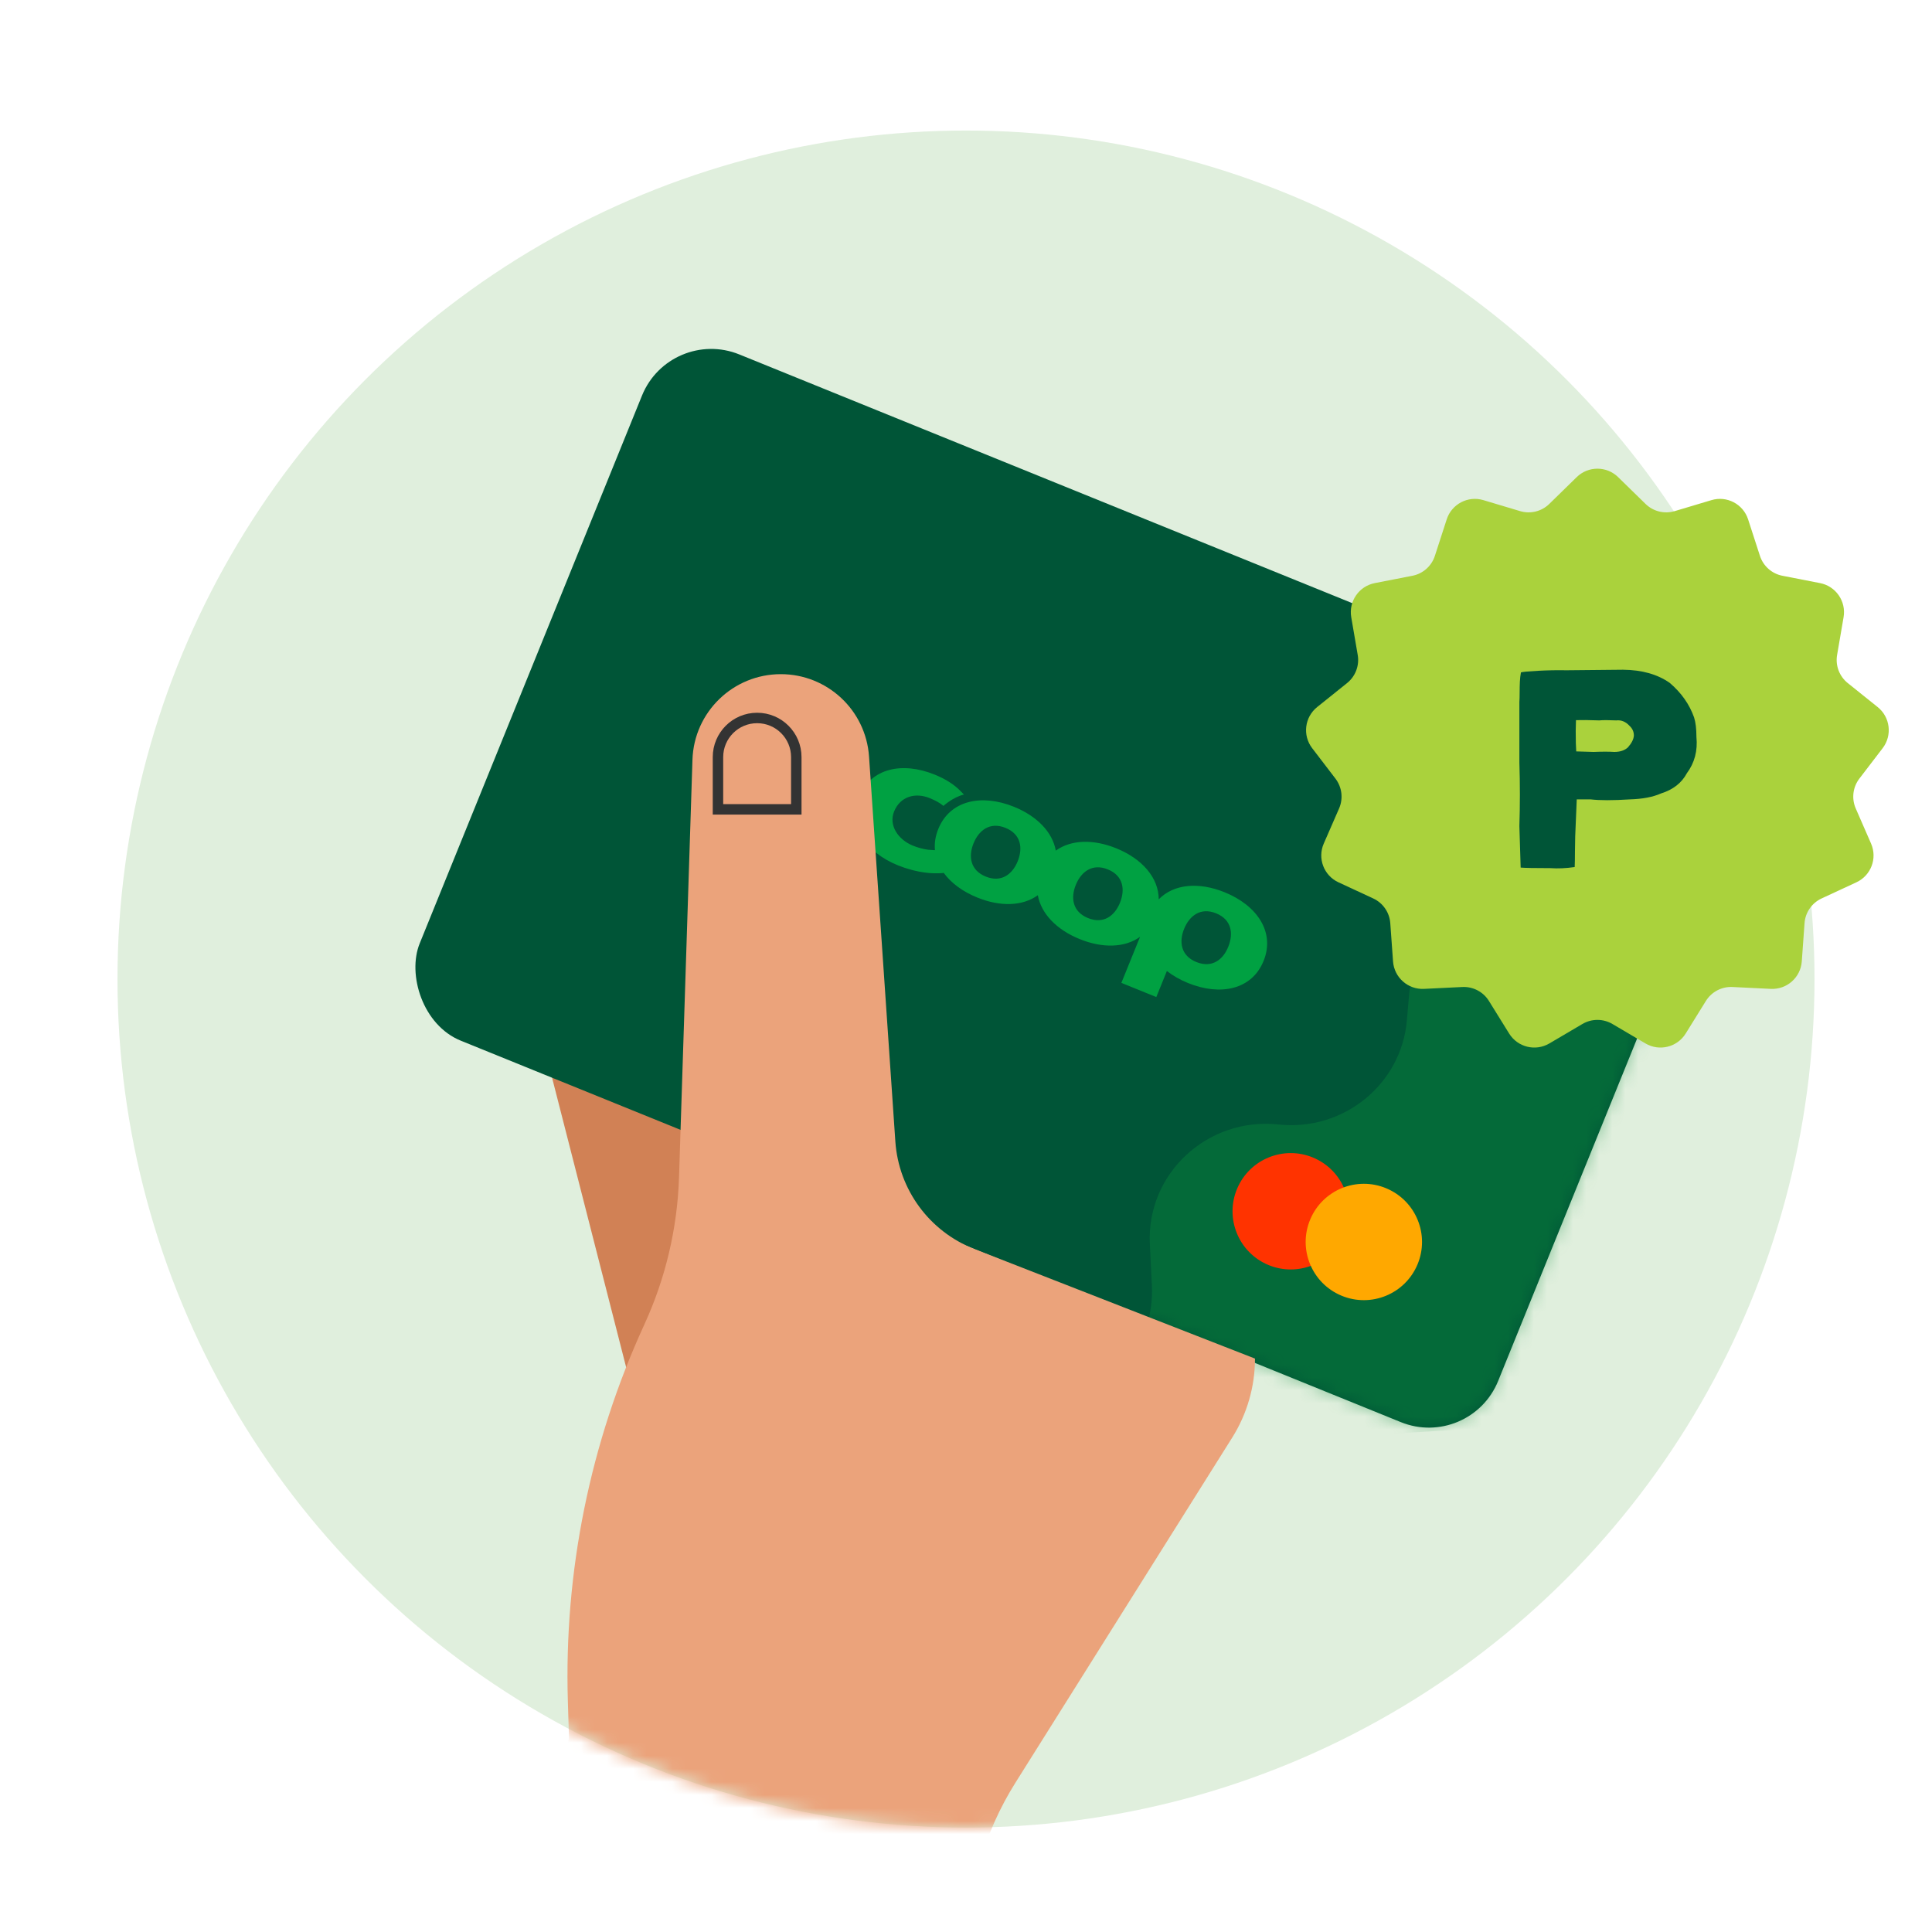
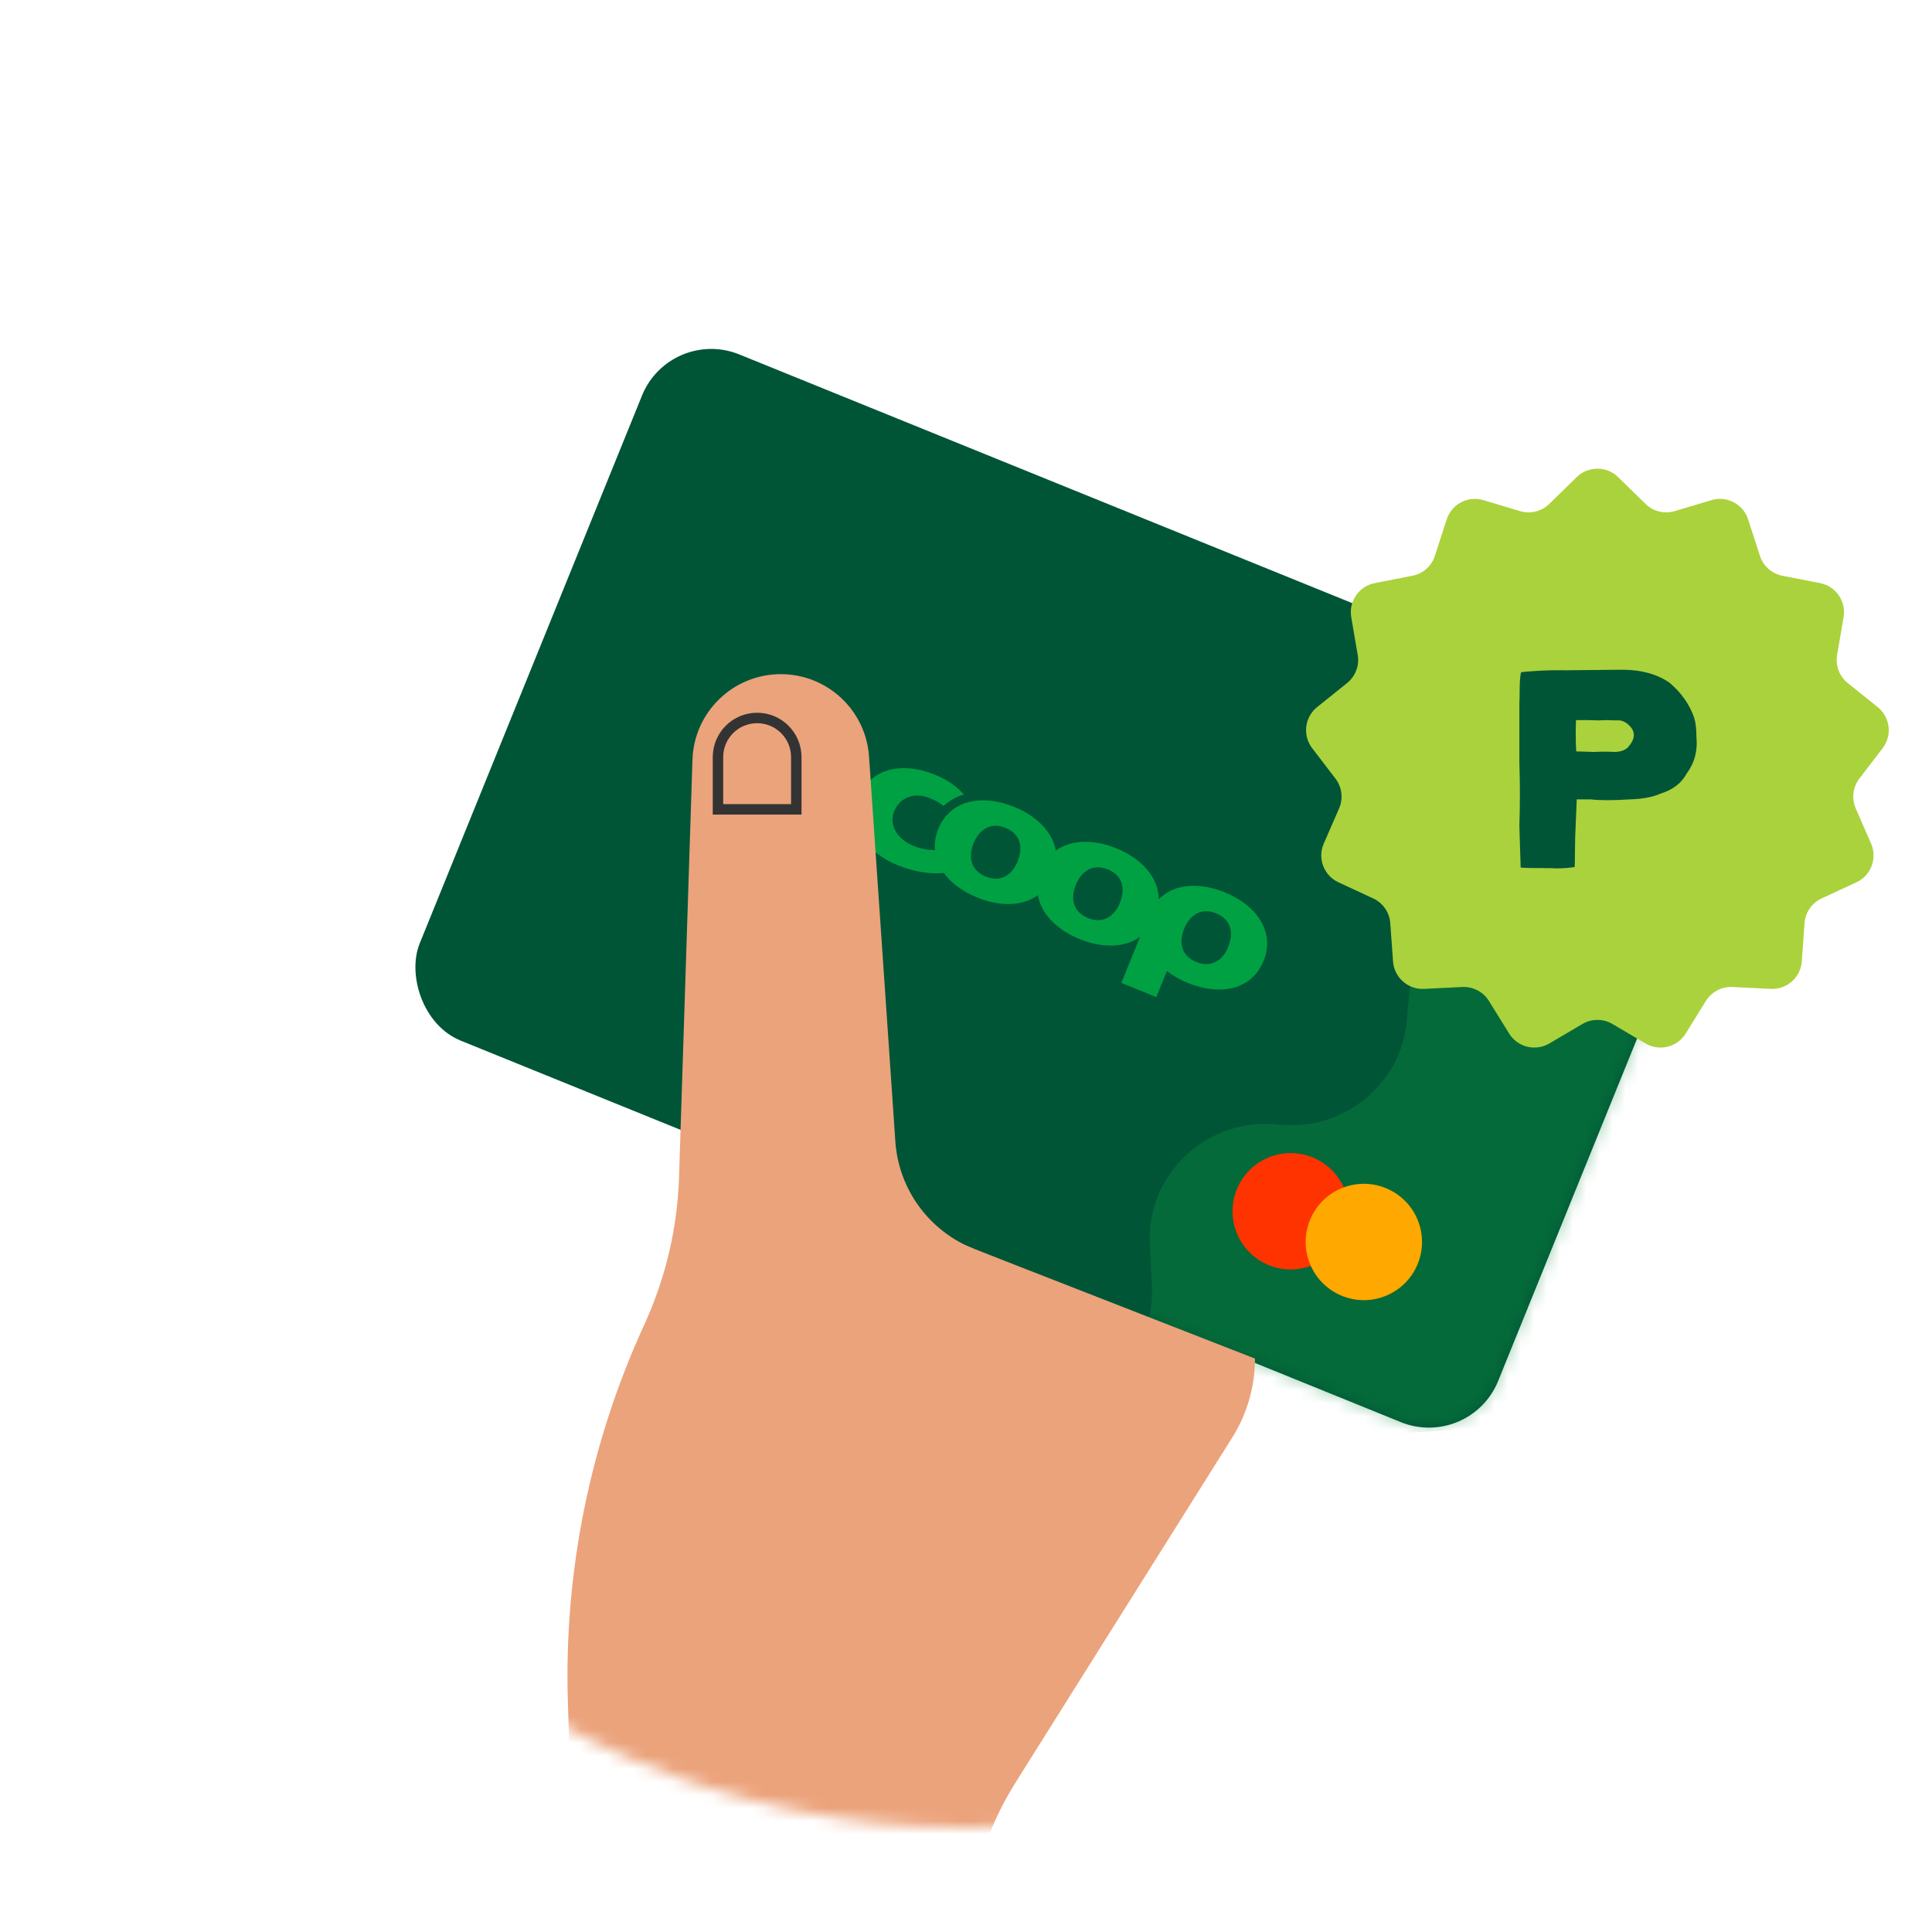
<svg xmlns="http://www.w3.org/2000/svg" width="148" height="148" viewBox="0 0 148 148" fill="none">
  <rect width="148" height="148" fill="white" />
-   <circle cx="74" cy="75" r="65" fill="#E0EFDD" />
  <mask id="mask0_2202_1323" style="mask-type:alpha" maskUnits="userSpaceOnUse" x="9" y="10" width="130" height="130">
    <circle cx="74" cy="75" r="65" fill="#E0EFDD" />
  </mask>
  <g mask="url(#mask0_2202_1323)">
    <path d="M76.845 66.317L84.912 69.867C88.384 71.394 90.924 74.478 91.76 78.177L95.631 95.32C95.968 96.813 96.138 98.338 96.138 99.869V104.088H73.856L76.845 66.317Z" fill="#EBA37B" />
-     <path d="M56.901 86.955L41.956 81.249L50.302 113.87L56.901 86.955Z" fill="#D18155" />
    <path d="M74.493 62.908C76.29 59.391 80.614 57.965 84.131 59.761L95.791 65.717C99.326 67.523 100.728 71.852 98.922 75.386V75.386C97.117 78.921 92.788 80.323 89.253 78.517L77.593 72.561C74.076 70.765 72.697 66.426 74.493 62.908V62.908Z" fill="#EC7DAE" />
    <path d="M79.048 50.718C80.844 47.2 85.168 45.774 88.685 47.57L100.346 53.526C103.88 55.332 105.282 59.661 103.477 63.195V63.195C101.671 66.73 97.342 68.132 93.808 66.326L82.147 60.371C78.63 58.574 77.251 54.235 79.048 50.718V50.718Z" fill="#EC7DAE" />
    <rect x="51.332" y="25" width="89.154" height="56.734" rx="5.721" transform="rotate(22.086 51.332 25)" fill="#005537" />
    <mask id="mask1_2202_1323" style="mask-type:alpha" maskUnits="userSpaceOnUse" x="31" y="26" width="102" height="84">
      <rect x="51.332" y="25" width="89.154" height="56.734" rx="5.721" transform="rotate(22.086 51.332 25)" fill="#005537" />
    </mask>
    <g mask="url(#mask1_2202_1323)">
      <path opacity="0.4" d="M86.43 104.368L83.851 107.827C82.257 109.964 79.809 111.325 77.13 111.561L130.155 108.436C135.166 107.994 137.95 102.263 137.703 97.31C137.278 88.789 136.406 74.917 135.866 66.517C135.584 62.142 132.422 57.774 128.43 59.583C125.791 60.778 123.736 63.194 123.452 66.316C123.26 68.415 121.398 69.979 119.266 69.83L115.849 69.592C111.803 69.31 108.276 72.289 107.936 76.275L107.776 78.149C107.358 83.063 102.912 86.676 97.94 86.141C92.501 85.556 87.815 89.909 88.083 95.297L88.24 98.441C88.346 100.562 87.706 102.656 86.43 104.368Z" fill="#0A893D" />
      <circle cx="98.875" cy="92.789" r="4.456" transform="rotate(22.782 98.875 92.789)" fill="#FF3300" />
      <g style="mix-blend-mode:hard-light">
        <circle cx="104.477" cy="95.141" r="4.456" transform="rotate(22.782 104.477 95.141)" fill="#FFA800" />
      </g>
    </g>
    <path d="M91.646 73.696C90.443 73.208 90.312 72.13 90.709 71.153C91.112 70.159 91.965 69.481 93.16 69.965C94.364 70.454 94.495 71.531 94.091 72.525C93.703 73.506 92.85 74.184 91.646 73.696ZM83.349 70.329C82.145 69.841 82.014 68.763 82.411 67.786C82.814 66.792 83.668 66.114 84.863 66.599C86.066 67.087 86.197 68.165 85.794 69.158C85.397 70.136 84.552 70.817 83.349 70.329ZM75.514 67.15C74.311 66.662 74.18 65.584 74.576 64.606C74.98 63.613 75.825 62.931 77.028 63.419C78.231 63.908 78.363 64.985 77.959 65.979C77.563 66.957 76.718 67.638 75.514 67.15ZM93.815 68.353C91.846 67.553 89.923 67.703 88.764 68.893C88.761 67.232 87.486 65.785 85.517 64.986C83.767 64.275 82.056 64.312 80.878 65.162C80.631 63.743 79.433 62.517 77.683 61.806C75.192 60.796 72.771 61.303 71.878 63.502C71.654 64.056 71.57 64.601 71.622 65.125C71.593 65.123 71.553 65.125 71.525 65.123C71.399 65.12 71.256 65.109 71.105 65.095C70.723 65.045 70.316 64.936 69.929 64.779C68.802 64.322 68.061 63.224 68.491 62.166C68.957 61.017 70.101 60.684 71.229 61.142C71.655 61.324 71.981 61.485 72.272 61.736C72.272 61.736 72.993 61.07 73.841 60.864C73.738 60.756 73.626 60.644 73.515 60.533C73.025 60.049 72.381 59.655 71.607 59.341C69.116 58.33 66.704 58.841 65.811 61.04C64.922 63.231 66.296 65.279 68.787 66.289C69.444 66.556 70.212 66.763 70.913 66.848C71.171 66.887 71.8 66.933 72.296 66.869C72.862 67.649 73.752 68.304 74.863 68.755C76.614 69.465 78.324 69.429 79.502 68.578C79.758 70.001 80.956 71.227 82.706 71.937C84.457 72.648 86.159 72.608 87.333 71.766L85.902 75.293L88.578 76.379L89.388 74.383C89.85 74.741 90.389 75.055 91.004 75.304C93.495 76.315 95.904 75.813 96.796 73.613C97.689 71.414 96.306 69.363 93.815 68.353" fill="#00A142" />
    <path d="M49.356 101.473C45.204 110.512 43.2 120.389 43.501 130.331L43.587 133.149L35.978 170.229H74.128V149.254C74.128 144.768 75.394 140.373 77.78 136.574L94.396 110.122C95.534 108.31 96.138 106.213 96.138 104.074V104.074L74.633 95.676C71.195 94.333 68.84 91.127 68.588 87.444L66.572 57.954C66.329 54.401 63.376 51.644 59.815 51.644V51.644C56.16 51.644 53.164 54.544 53.046 58.198L52.017 90.176C51.892 94.081 50.987 97.922 49.356 101.473V101.473Z" fill="#EBA37B" />
  </g>
  <path d="M58 55C59.657 55 61 56.343 61 58V62H55V58C55 56.343 56.343 55 58 55V55Z" stroke="#333333" stroke-width="0.8" />
  <path d="M120.784 36.549C121.665 35.688 123.073 35.688 123.954 36.549L126.056 38.603C126.645 39.179 127.501 39.39 128.29 39.154L131.106 38.312C132.286 37.959 133.533 38.613 133.913 39.785L134.819 42.58C135.073 43.364 135.733 43.949 136.542 44.106L139.426 44.669C140.635 44.905 141.435 46.064 141.227 47.278L140.73 50.175C140.591 50.987 140.904 51.811 141.547 52.327L143.839 54.165C144.8 54.936 144.969 56.334 144.221 57.312L142.435 59.646C141.934 60.301 141.828 61.176 142.158 61.931L143.333 64.624C143.826 65.754 143.327 67.07 142.209 67.588L139.543 68.825C138.796 69.172 138.295 69.897 138.236 70.719L138.025 73.65C137.936 74.879 136.882 75.813 135.652 75.752L132.717 75.609C131.894 75.568 131.113 75.978 130.679 76.678L129.13 79.175C128.48 80.222 127.113 80.559 126.052 79.934L123.52 78.443C122.81 78.025 121.928 78.025 121.218 78.443L118.686 79.934C117.624 80.559 116.258 80.222 115.608 79.175L114.059 76.678C113.625 75.978 112.844 75.568 112.021 75.609L109.086 75.752C107.855 75.813 106.802 74.879 106.713 73.65L106.502 70.719C106.443 69.897 105.942 69.172 105.195 68.825L102.529 67.588C101.411 67.07 100.912 65.754 101.405 64.624L102.58 61.931C102.91 61.176 102.803 60.301 102.303 59.646L100.517 57.312C99.768 56.334 99.938 54.936 100.899 54.165L103.191 52.327C103.834 51.811 104.147 50.987 104.008 50.175L103.511 47.278C103.303 46.064 104.103 44.905 105.312 44.669L108.196 44.106C109.005 43.949 109.665 43.364 109.919 42.58L110.825 39.785C111.205 38.613 112.452 37.959 113.632 38.312L116.447 39.154C117.237 39.39 118.093 39.179 118.682 38.603L120.784 36.549Z" fill="#AAD23C" />
  <path d="M116.51 51.511C116.615 51.469 117.044 51.428 117.797 51.387C118.562 51.346 119.295 51.332 119.994 51.346L124.33 51.304C125.782 51.318 126.977 51.655 127.914 52.316C128.799 53.073 129.419 53.954 129.775 54.959C129.894 55.331 129.954 55.827 129.954 56.446C130.059 57.506 129.815 58.435 129.221 59.234C128.825 59.977 128.165 60.493 127.241 60.782C126.621 61.058 125.822 61.209 124.845 61.237C123.552 61.319 122.555 61.319 121.856 61.237H120.786L120.668 64.066C120.668 64.328 120.661 64.72 120.648 65.243C120.648 65.766 120.641 66.158 120.628 66.42C119.968 66.516 119.348 66.544 118.767 66.503C117.566 66.503 116.807 66.489 116.49 66.461L116.391 63.281C116.444 61.67 116.444 60.046 116.391 58.408V53.782C116.404 53.617 116.411 53.376 116.411 53.059C116.411 52.743 116.417 52.461 116.43 52.213C116.444 51.965 116.47 51.731 116.51 51.511ZM120.747 57.561L122.073 57.602C122.733 57.575 123.261 57.575 123.657 57.602C124.106 57.602 124.456 57.485 124.707 57.251C124.997 56.921 125.149 56.618 125.162 56.343C125.162 56.054 125.05 55.806 124.825 55.599C124.535 55.283 124.198 55.145 123.816 55.186C123.235 55.159 122.799 55.159 122.509 55.186C121.743 55.159 121.149 55.152 120.727 55.166L120.707 55.992C120.707 56.694 120.72 57.217 120.747 57.561Z" fill="#005537" />
</svg>